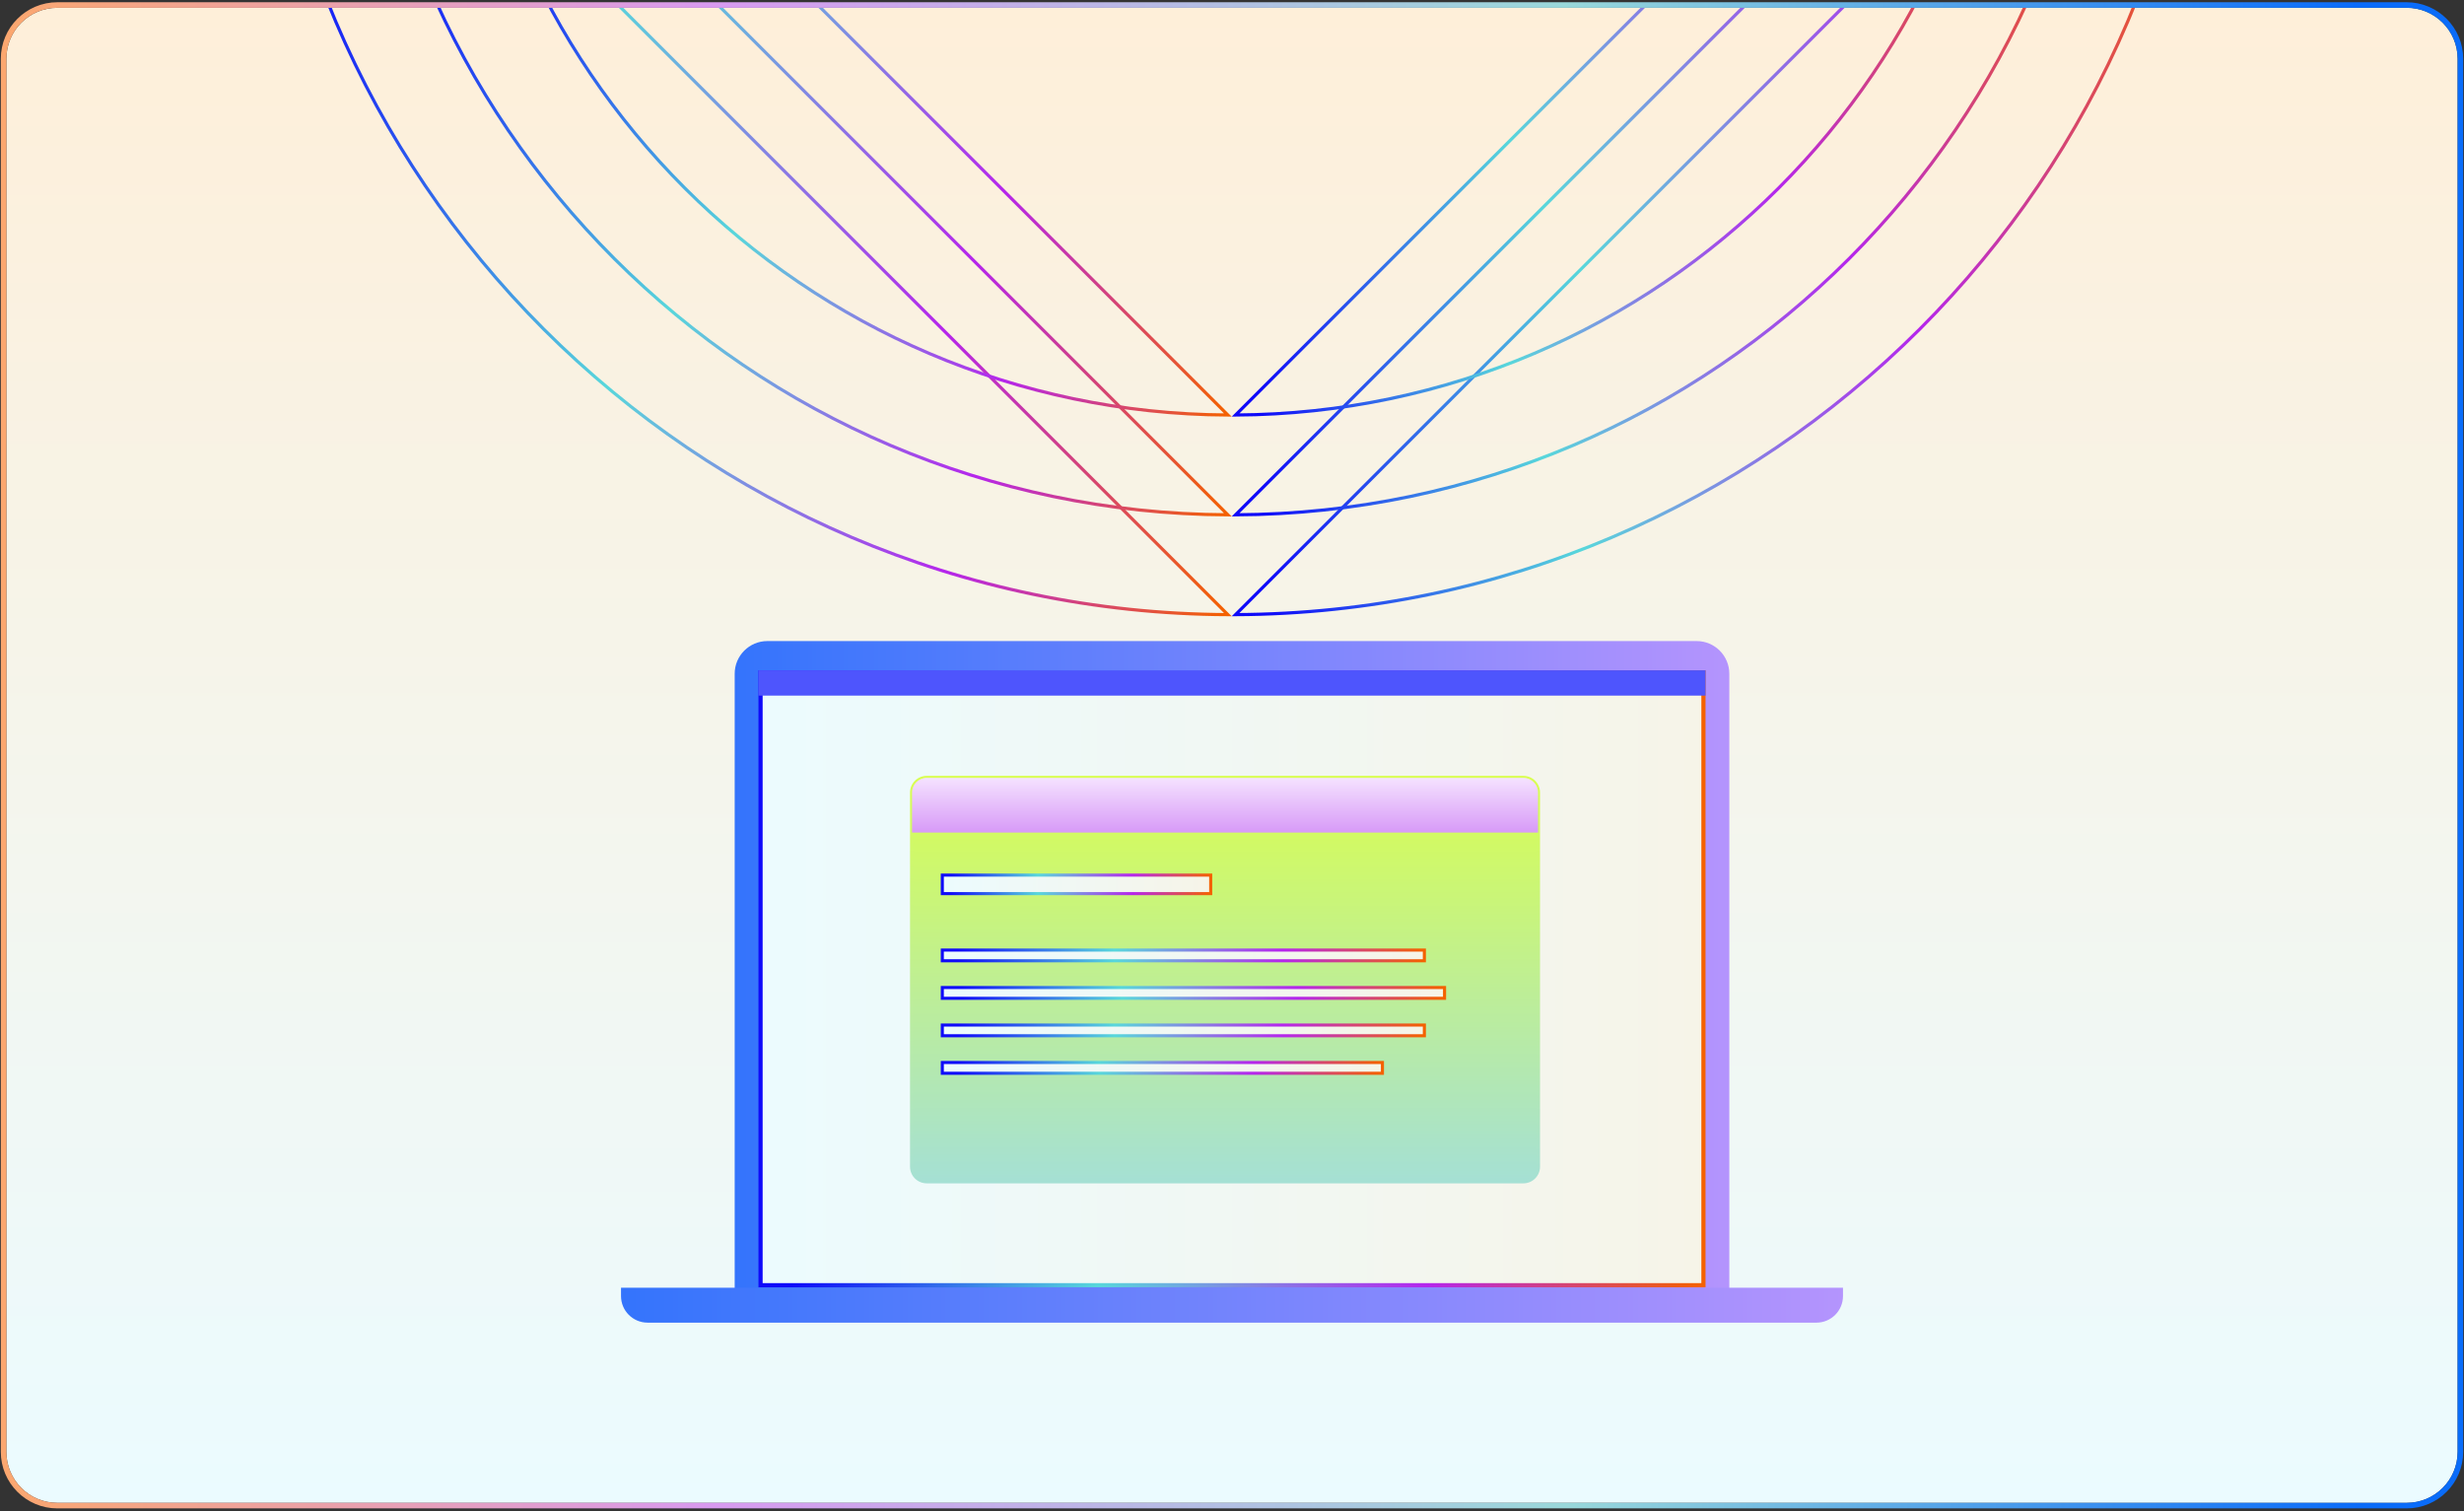
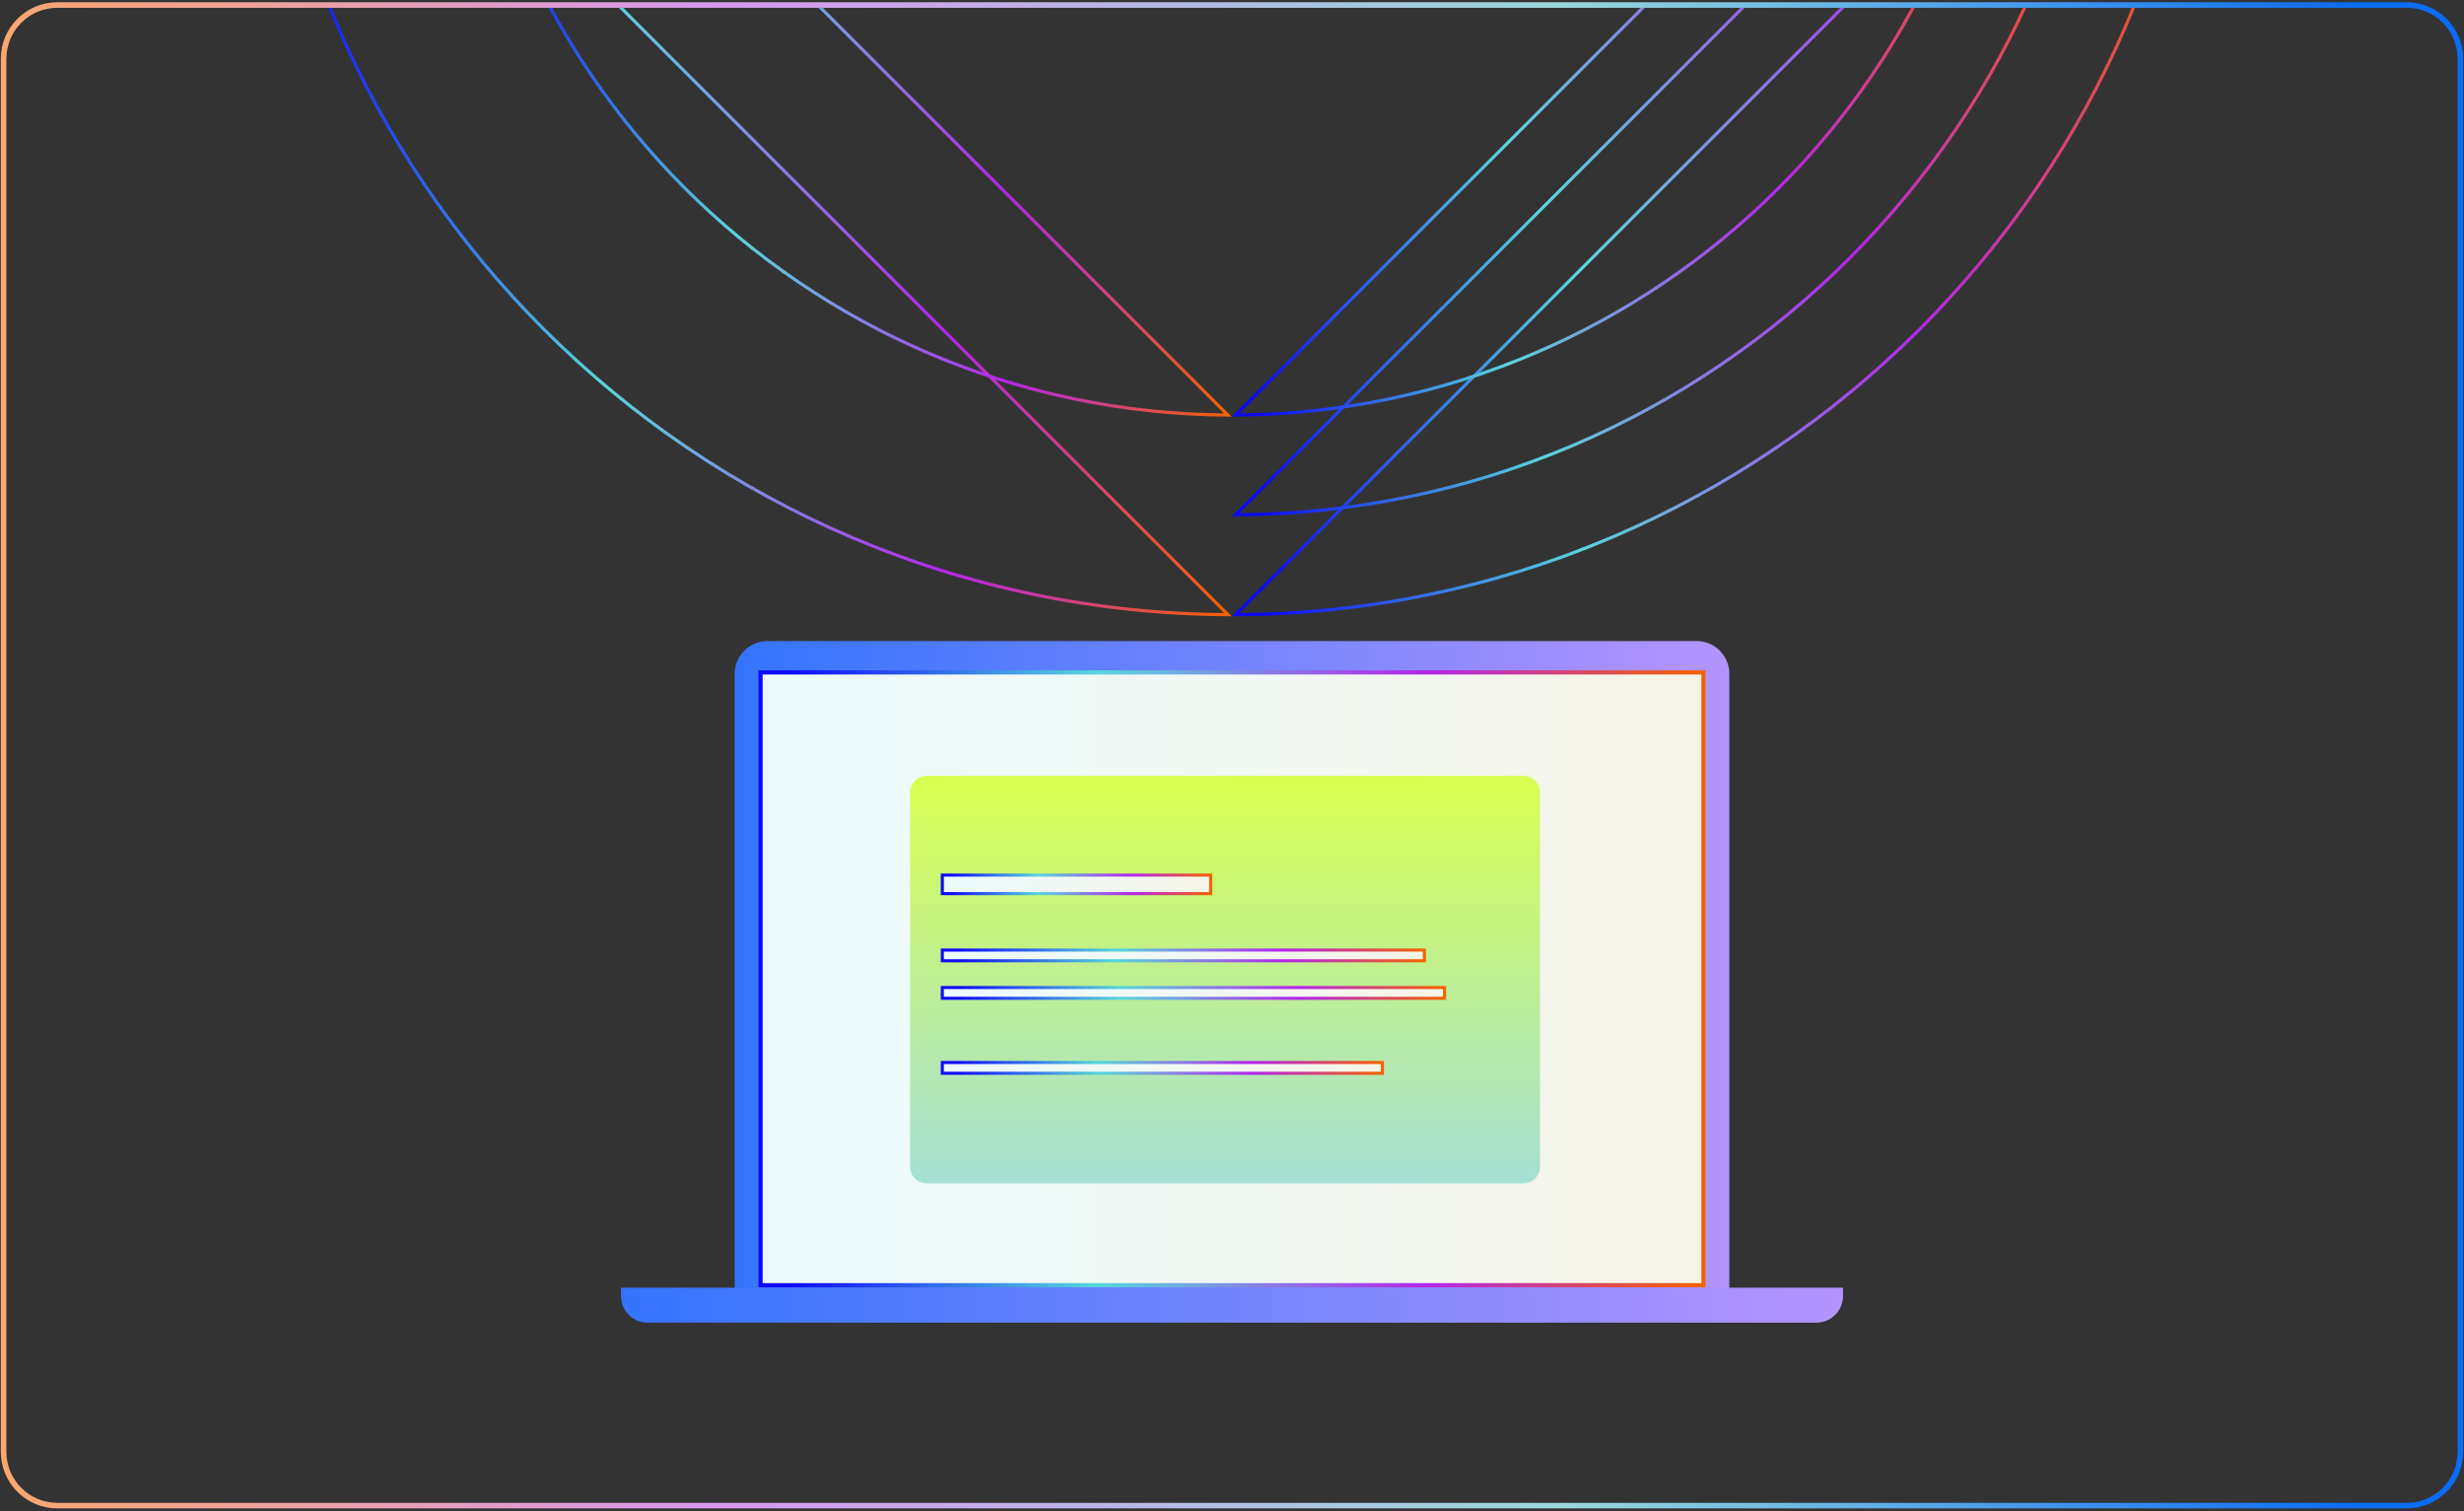
<svg xmlns="http://www.w3.org/2000/svg" width="773" height="474" viewBox="0 0 773 474" fill="none">
  <rect x="0" y="0" width="773" height="474" fill="#333333" stroke="none" />
  <g clip-path="url(#clip0_10010_59241)">
-     <path d="M2 18.445C2 9.609 9.163 2.445 18 2.445H755C763.837 2.445 771 9.609 771 18.445L771 455.445C771 464.282 763.837 471.445 755 471.445H18C9.163 471.445 2 464.282 2 455.445L2 18.445Z" fill="url(#paint0_linear_10010_59241)" />
    <path d="M240.735 201.105H532.265C537.925 201.105 542.515 205.695 542.515 211.355V413.005H230.485V211.355C230.485 205.695 235.075 201.105 240.735 201.105Z" fill="url(#paint1_linear_10010_59241)" />
    <path d="M194.825 403.966H578.175V406.586C578.175 411.186 574.445 414.916 569.845 414.916H203.155C198.555 414.916 194.825 411.186 194.825 406.586V403.966Z" fill="url(#paint2_linear_10010_59241)" />
    <path d="M534.4 210.931V403.181H238.601V210.931H534.4Z" fill="url(#paint3_linear_10010_59241)" stroke="url(#paint4_linear_10010_59241)" stroke-width="1.31" />
-     <path d="M535.055 210.275H237.945V218.205H535.055V210.275Z" fill="#4E55FD" />
    <path d="M477.915 244.016H290.715C288.18 244.016 286.125 246.071 286.125 248.606V366.006C286.125 368.541 288.18 370.596 290.715 370.596H477.915C480.45 370.596 482.505 368.541 482.505 366.006V248.606C482.505 246.071 480.45 244.016 477.915 244.016Z" fill="url(#paint5_linear_10010_59241)" />
    <path d="M477.915 244.636C480.105 244.636 481.885 246.416 481.885 248.606V365.996C481.885 368.186 480.105 369.966 477.915 369.966H290.715C288.525 369.966 286.745 368.186 286.745 365.996V248.606C286.745 246.416 288.525 244.636 290.715 244.636H477.915ZM477.915 243.386H290.715C287.835 243.386 285.495 245.726 285.495 248.606V365.996C285.495 368.876 287.835 371.216 290.715 371.216H477.915C480.795 371.216 483.135 368.876 483.135 365.996V248.606C483.135 245.726 480.795 243.386 477.915 243.386Z" fill="url(#paint6_linear_10010_59241)" />
-     <path d="M286.125 261.176V248.606C286.125 246.076 288.185 244.016 290.715 244.016H477.915C480.445 244.016 482.505 246.076 482.505 248.606V261.176H286.125Z" fill="url(#paint7_linear_10010_59241)" />
    <path d="M379.82 274.51V280.341H295.619V274.51H379.82Z" fill="url(#paint8_linear_10010_59241)" stroke="url(#paint9_linear_10010_59241)" stroke-width="0.969" />
    <path d="M446.85 298.029V301.4H295.619V298.029H446.85Z" fill="url(#paint10_linear_10010_59241)" stroke="url(#paint11_linear_10010_59241)" stroke-width="0.969" />
-     <path d="M446.85 321.55V324.921H295.619V321.55H446.85Z" fill="url(#paint12_linear_10010_59241)" stroke="url(#paint13_linear_10010_59241)" stroke-width="0.969" />
    <path d="M433.69 333.31V336.681H295.619V333.31H433.69Z" fill="url(#paint14_linear_10010_59241)" stroke="url(#paint15_linear_10010_59241)" stroke-width="0.969" />
    <path d="M453.18 309.79V313.161H295.619V309.79H453.18Z" fill="url(#paint16_linear_10010_59241)" stroke="url(#paint17_linear_10010_59241)" stroke-width="0.969" />
    <path d="M385.199 192.812C217.79 192.159 81.714 56.094 81.061 -111.325L385.199 192.812Z" stroke="url(#paint18_linear_10010_59241)" />
    <path d="M691.758 -111.325C691.105 56.095 555.04 192.16 387.62 192.812L691.758 -111.325Z" stroke="url(#paint19_linear_10010_59241)" />
-     <path d="M385.199 161.502C235.053 160.848 113.026 38.822 112.373 -111.324L385.199 161.502Z" stroke="url(#paint20_linear_10010_59241)" />
    <path d="M660.447 -111.324C659.794 38.823 537.768 160.849 387.621 161.502L660.447 -111.324Z" stroke="url(#paint21_linear_10010_59241)" />
    <path d="M629.139 -111.325C628.487 21.561 520.506 129.541 387.62 130.193L629.139 -111.325Z" stroke="url(#paint22_linear_10010_59241)" />
    <path d="M385.198 130.193C252.313 129.541 144.332 21.56 143.68 -111.325L385.198 130.193Z" stroke="url(#paint23_linear_10010_59241)" />
  </g>
  <path d="M755 1.574C764.318 1.574 771.871 9.127 771.871 18.445L771.871 455.445C771.871 464.763 764.318 472.316 755 472.316H18C8.682 472.316 1.129 464.763 1.129 455.445L1.129 18.445C1.129 9.127 8.682 1.574 18 1.574H755Z" stroke="url(#paint24_linear_10010_59241)" stroke-width="1.743" />
  <defs>
    <linearGradient id="paint0_linear_10010_59241" x1="386.5" y1="2.445" x2="386.5" y2="471.445" gradientUnits="userSpaceOnUse">
      <stop stop-color="#FEEFD9" />
      <stop offset="1" stop-color="#EBFBFF" />
    </linearGradient>
    <linearGradient id="paint1_linear_10010_59241" x1="230.485" y1="307.055" x2="542.515" y2="307.055" gradientUnits="userSpaceOnUse">
      <stop stop-color="#3474FC" />
      <stop offset="1" stop-color="#B494FD" />
    </linearGradient>
    <linearGradient id="paint2_linear_10010_59241" x1="194.825" y1="409.441" x2="578.175" y2="409.441" gradientUnits="userSpaceOnUse">
      <stop stop-color="#3474FC" />
      <stop offset="1" stop-color="#B494FD" />
    </linearGradient>
    <linearGradient id="paint3_linear_10010_59241" x1="237.945" y1="307.055" x2="535.055" y2="307.055" gradientUnits="userSpaceOnUse">
      <stop stop-color="#ECFBFE" />
      <stop offset="1" stop-color="#F6F4E8" />
    </linearGradient>
    <linearGradient id="paint4_linear_10010_59241" x1="237.945" y1="367.082" x2="533.322" y2="366.759" gradientUnits="userSpaceOnUse">
      <stop offset="0.035" stop-color="#0F0AF9" />
      <stop offset="0.36" stop-color="#58D7DB" />
      <stop offset="0.71" stop-color="#B526EC" />
      <stop offset="1" stop-color="#F46100" />
    </linearGradient>
    <linearGradient id="paint5_linear_10010_59241" x1="384.315" y1="244.016" x2="384.315" y2="370.596" gradientUnits="userSpaceOnUse">
      <stop stop-color="#D9FE51" />
      <stop offset="1" stop-color="#A5E0D4" />
    </linearGradient>
    <linearGradient id="paint6_linear_10010_59241" x1="384.315" y1="243.386" x2="384.315" y2="371.216" gradientUnits="userSpaceOnUse">
      <stop stop-color="#D9FE51" />
      <stop offset="1" stop-color="#A5E0D4" />
    </linearGradient>
    <linearGradient id="paint7_linear_10010_59241" x1="384.315" y1="244.016" x2="384.315" y2="261.176" gradientUnits="userSpaceOnUse">
      <stop stop-color="#F5E2FF" />
      <stop offset="1" stop-color="#D79AF7" />
    </linearGradient>
    <linearGradient id="paint8_linear_10010_59241" x1="295.135" y1="277.425" x2="380.305" y2="277.425" gradientUnits="userSpaceOnUse">
      <stop stop-color="#ECFBFE" />
      <stop offset="1" stop-color="#F6F4E8" />
    </linearGradient>
    <linearGradient id="paint9_linear_10010_59241" x1="295.135" y1="279.534" x2="379.801" y2="278.779" gradientUnits="userSpaceOnUse">
      <stop offset="0.035" stop-color="#0F0AF9" />
      <stop offset="0.36" stop-color="#58D7DB" />
      <stop offset="0.71" stop-color="#B526EC" />
      <stop offset="1" stop-color="#F46100" />
    </linearGradient>
    <linearGradient id="paint10_linear_10010_59241" x1="295.135" y1="299.715" x2="447.335" y2="299.715" gradientUnits="userSpaceOnUse">
      <stop stop-color="#ECFBFE" />
      <stop offset="1" stop-color="#F6F4E8" />
    </linearGradient>
    <linearGradient id="paint11_linear_10010_59241" x1="295.135" y1="301.061" x2="446.353" y2="297.285" gradientUnits="userSpaceOnUse">
      <stop offset="0.035" stop-color="#0F0AF9" />
      <stop offset="0.36" stop-color="#58D7DB" />
      <stop offset="0.71" stop-color="#B526EC" />
      <stop offset="1" stop-color="#F46100" />
    </linearGradient>
    <linearGradient id="paint12_linear_10010_59241" x1="295.135" y1="323.235" x2="447.335" y2="323.235" gradientUnits="userSpaceOnUse">
      <stop stop-color="#ECFBFE" />
      <stop offset="1" stop-color="#F6F4E8" />
    </linearGradient>
    <linearGradient id="paint13_linear_10010_59241" x1="295.135" y1="324.581" x2="446.353" y2="320.805" gradientUnits="userSpaceOnUse">
      <stop offset="0.035" stop-color="#0F0AF9" />
      <stop offset="0.36" stop-color="#58D7DB" />
      <stop offset="0.71" stop-color="#B526EC" />
      <stop offset="1" stop-color="#F46100" />
    </linearGradient>
    <linearGradient id="paint14_linear_10010_59241" x1="295.135" y1="334.995" x2="434.175" y2="334.995" gradientUnits="userSpaceOnUse">
      <stop stop-color="#ECFBFE" />
      <stop offset="1" stop-color="#F6F4E8" />
    </linearGradient>
    <linearGradient id="paint15_linear_10010_59241" x1="295.135" y1="336.341" x2="433.292" y2="333.19" gradientUnits="userSpaceOnUse">
      <stop offset="0.035" stop-color="#0F0AF9" />
      <stop offset="0.36" stop-color="#58D7DB" />
      <stop offset="0.71" stop-color="#B526EC" />
      <stop offset="1" stop-color="#F46100" />
    </linearGradient>
    <linearGradient id="paint16_linear_10010_59241" x1="295.135" y1="311.476" x2="453.665" y2="311.476" gradientUnits="userSpaceOnUse">
      <stop stop-color="#ECFBFE" />
      <stop offset="1" stop-color="#F6F4E8" />
    </linearGradient>
    <linearGradient id="paint17_linear_10010_59241" x1="295.135" y1="312.822" x2="452.633" y2="308.725" gradientUnits="userSpaceOnUse">
      <stop offset="0.035" stop-color="#0F0AF9" />
      <stop offset="0.36" stop-color="#58D7DB" />
      <stop offset="0.71" stop-color="#B526EC" />
      <stop offset="1" stop-color="#F46100" />
    </linearGradient>
    <linearGradient id="paint18_linear_10010_59241" x1="80.559" y1="135.24" x2="384.626" y2="135.024" gradientUnits="userSpaceOnUse">
      <stop offset="0.035" stop-color="#0F0AF9" />
      <stop offset="0.36" stop-color="#58D7DB" />
      <stop offset="0.71" stop-color="#B526EC" />
      <stop offset="1" stop-color="#F46100" />
    </linearGradient>
    <linearGradient id="paint19_linear_10010_59241" x1="386.41" y1="77.164" x2="690.478" y2="77.056" gradientUnits="userSpaceOnUse">
      <stop offset="0.035" stop-color="#0F0AF9" />
      <stop offset="0.36" stop-color="#58D7DB" />
      <stop offset="0.71" stop-color="#B526EC" />
      <stop offset="1" stop-color="#F46100" />
    </linearGradient>
    <linearGradient id="paint20_linear_10010_59241" x1="111.869" y1="109.876" x2="384.81" y2="109.682" gradientUnits="userSpaceOnUse">
      <stop offset="0.035" stop-color="#0F0AF9" />
      <stop offset="0.36" stop-color="#58D7DB" />
      <stop offset="0.71" stop-color="#B526EC" />
      <stop offset="1" stop-color="#F46100" />
    </linearGradient>
    <linearGradient id="paint21_linear_10010_59241" x1="386.41" y1="109.876" x2="659.351" y2="109.682" gradientUnits="userSpaceOnUse">
      <stop offset="0.035" stop-color="#0F0AF9" />
      <stop offset="0.36" stop-color="#58D7DB" />
      <stop offset="0.71" stop-color="#B526EC" />
      <stop offset="1" stop-color="#F46100" />
    </linearGradient>
    <linearGradient id="paint22_linear_10010_59241" x1="386.41" y1="84.512" x2="628.224" y2="84.34" gradientUnits="userSpaceOnUse">
      <stop offset="0.035" stop-color="#0F0AF9" />
      <stop offset="0.36" stop-color="#58D7DB" />
      <stop offset="0.71" stop-color="#B526EC" />
      <stop offset="1" stop-color="#F46100" />
    </linearGradient>
    <linearGradient id="paint23_linear_10010_59241" x1="143.177" y1="84.512" x2="384.99" y2="84.34" gradientUnits="userSpaceOnUse">
      <stop offset="0.035" stop-color="#0F0AF9" />
      <stop offset="0.36" stop-color="#58D7DB" />
      <stop offset="0.71" stop-color="#B526EC" />
      <stop offset="1" stop-color="#F46100" />
    </linearGradient>
    <linearGradient id="paint24_linear_10010_59241" x1="2" y1="382.39" x2="766.513" y2="381.497" gradientUnits="userSpaceOnUse">
      <stop stop-color="#FBA76F" />
      <stop offset="0.29" stop-color="#D89AF0" />
      <stop offset="0.64" stop-color="#99D8DA" />
      <stop offset="0.965" stop-color="#0A6CF9" />
    </linearGradient>
    <clipPath id="clip0_10010_59241">
      <path d="M2 18.445C2 9.609 9.163 2.445 18 2.445H755C763.837 2.445 771 9.609 771 18.445L771 455.445C771 464.282 763.837 471.445 755 471.445H18C9.163 471.445 2 464.282 2 455.445L2 18.445Z" fill="white" />
    </clipPath>
  </defs>
</svg>